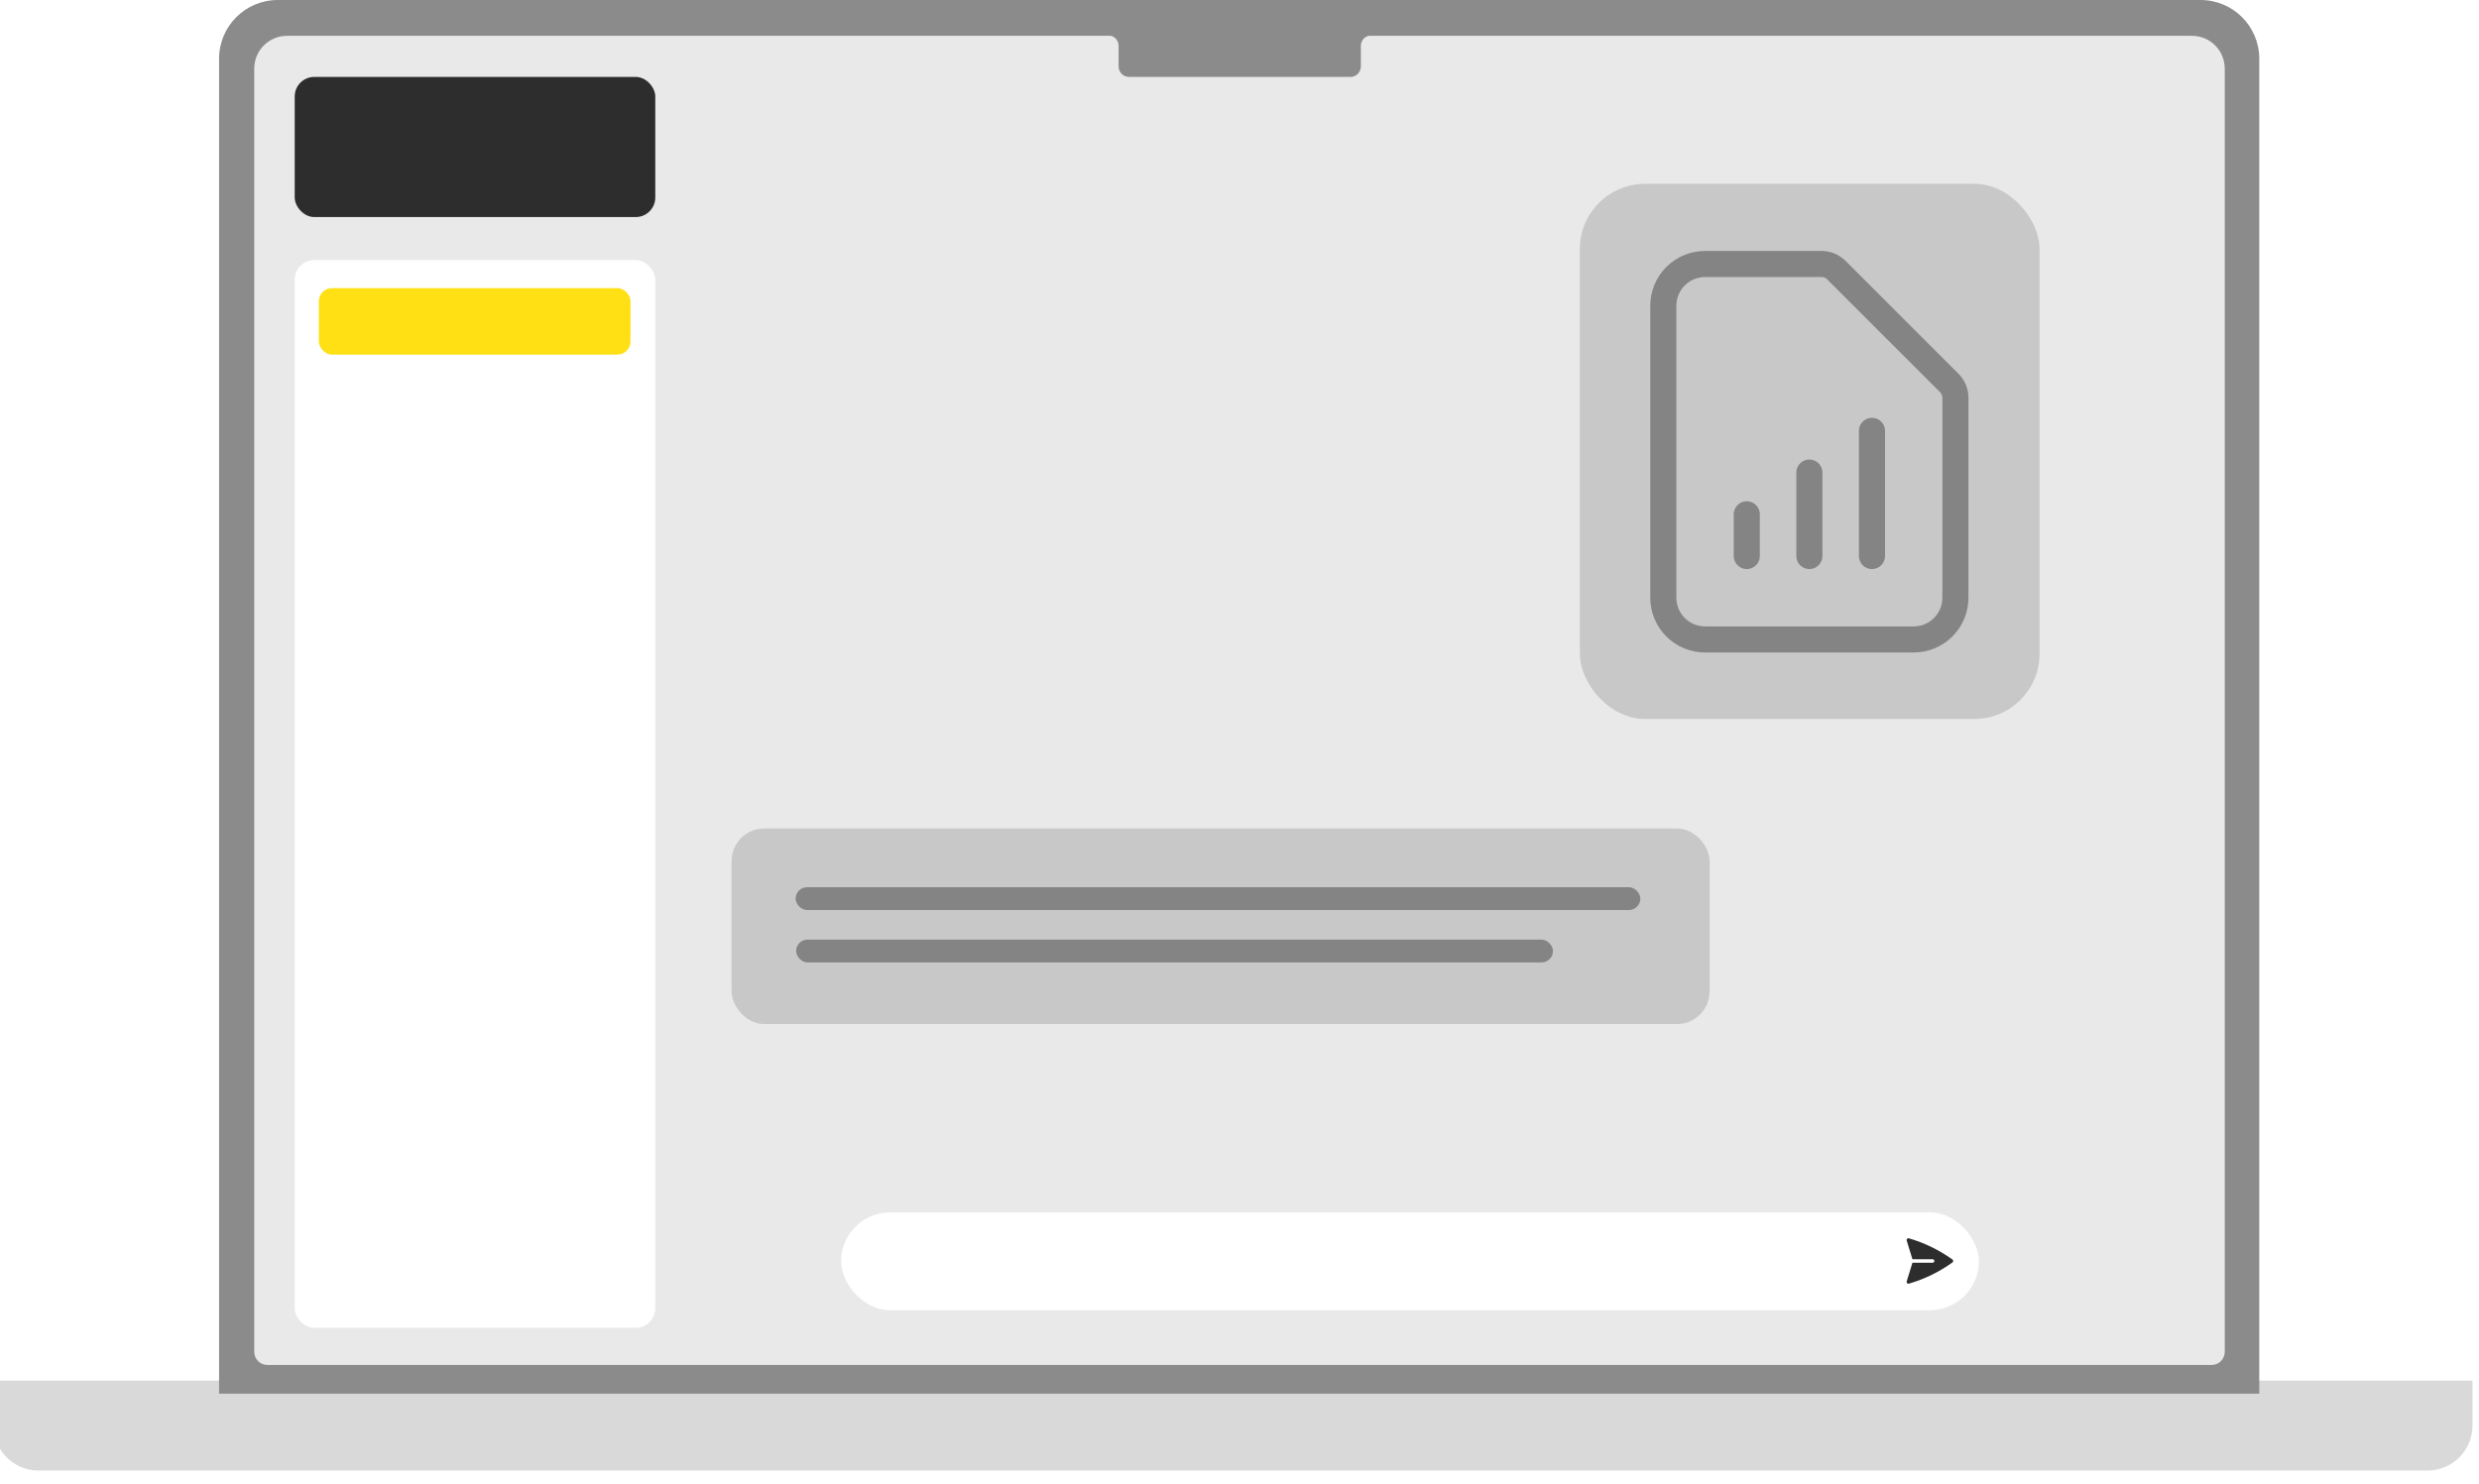
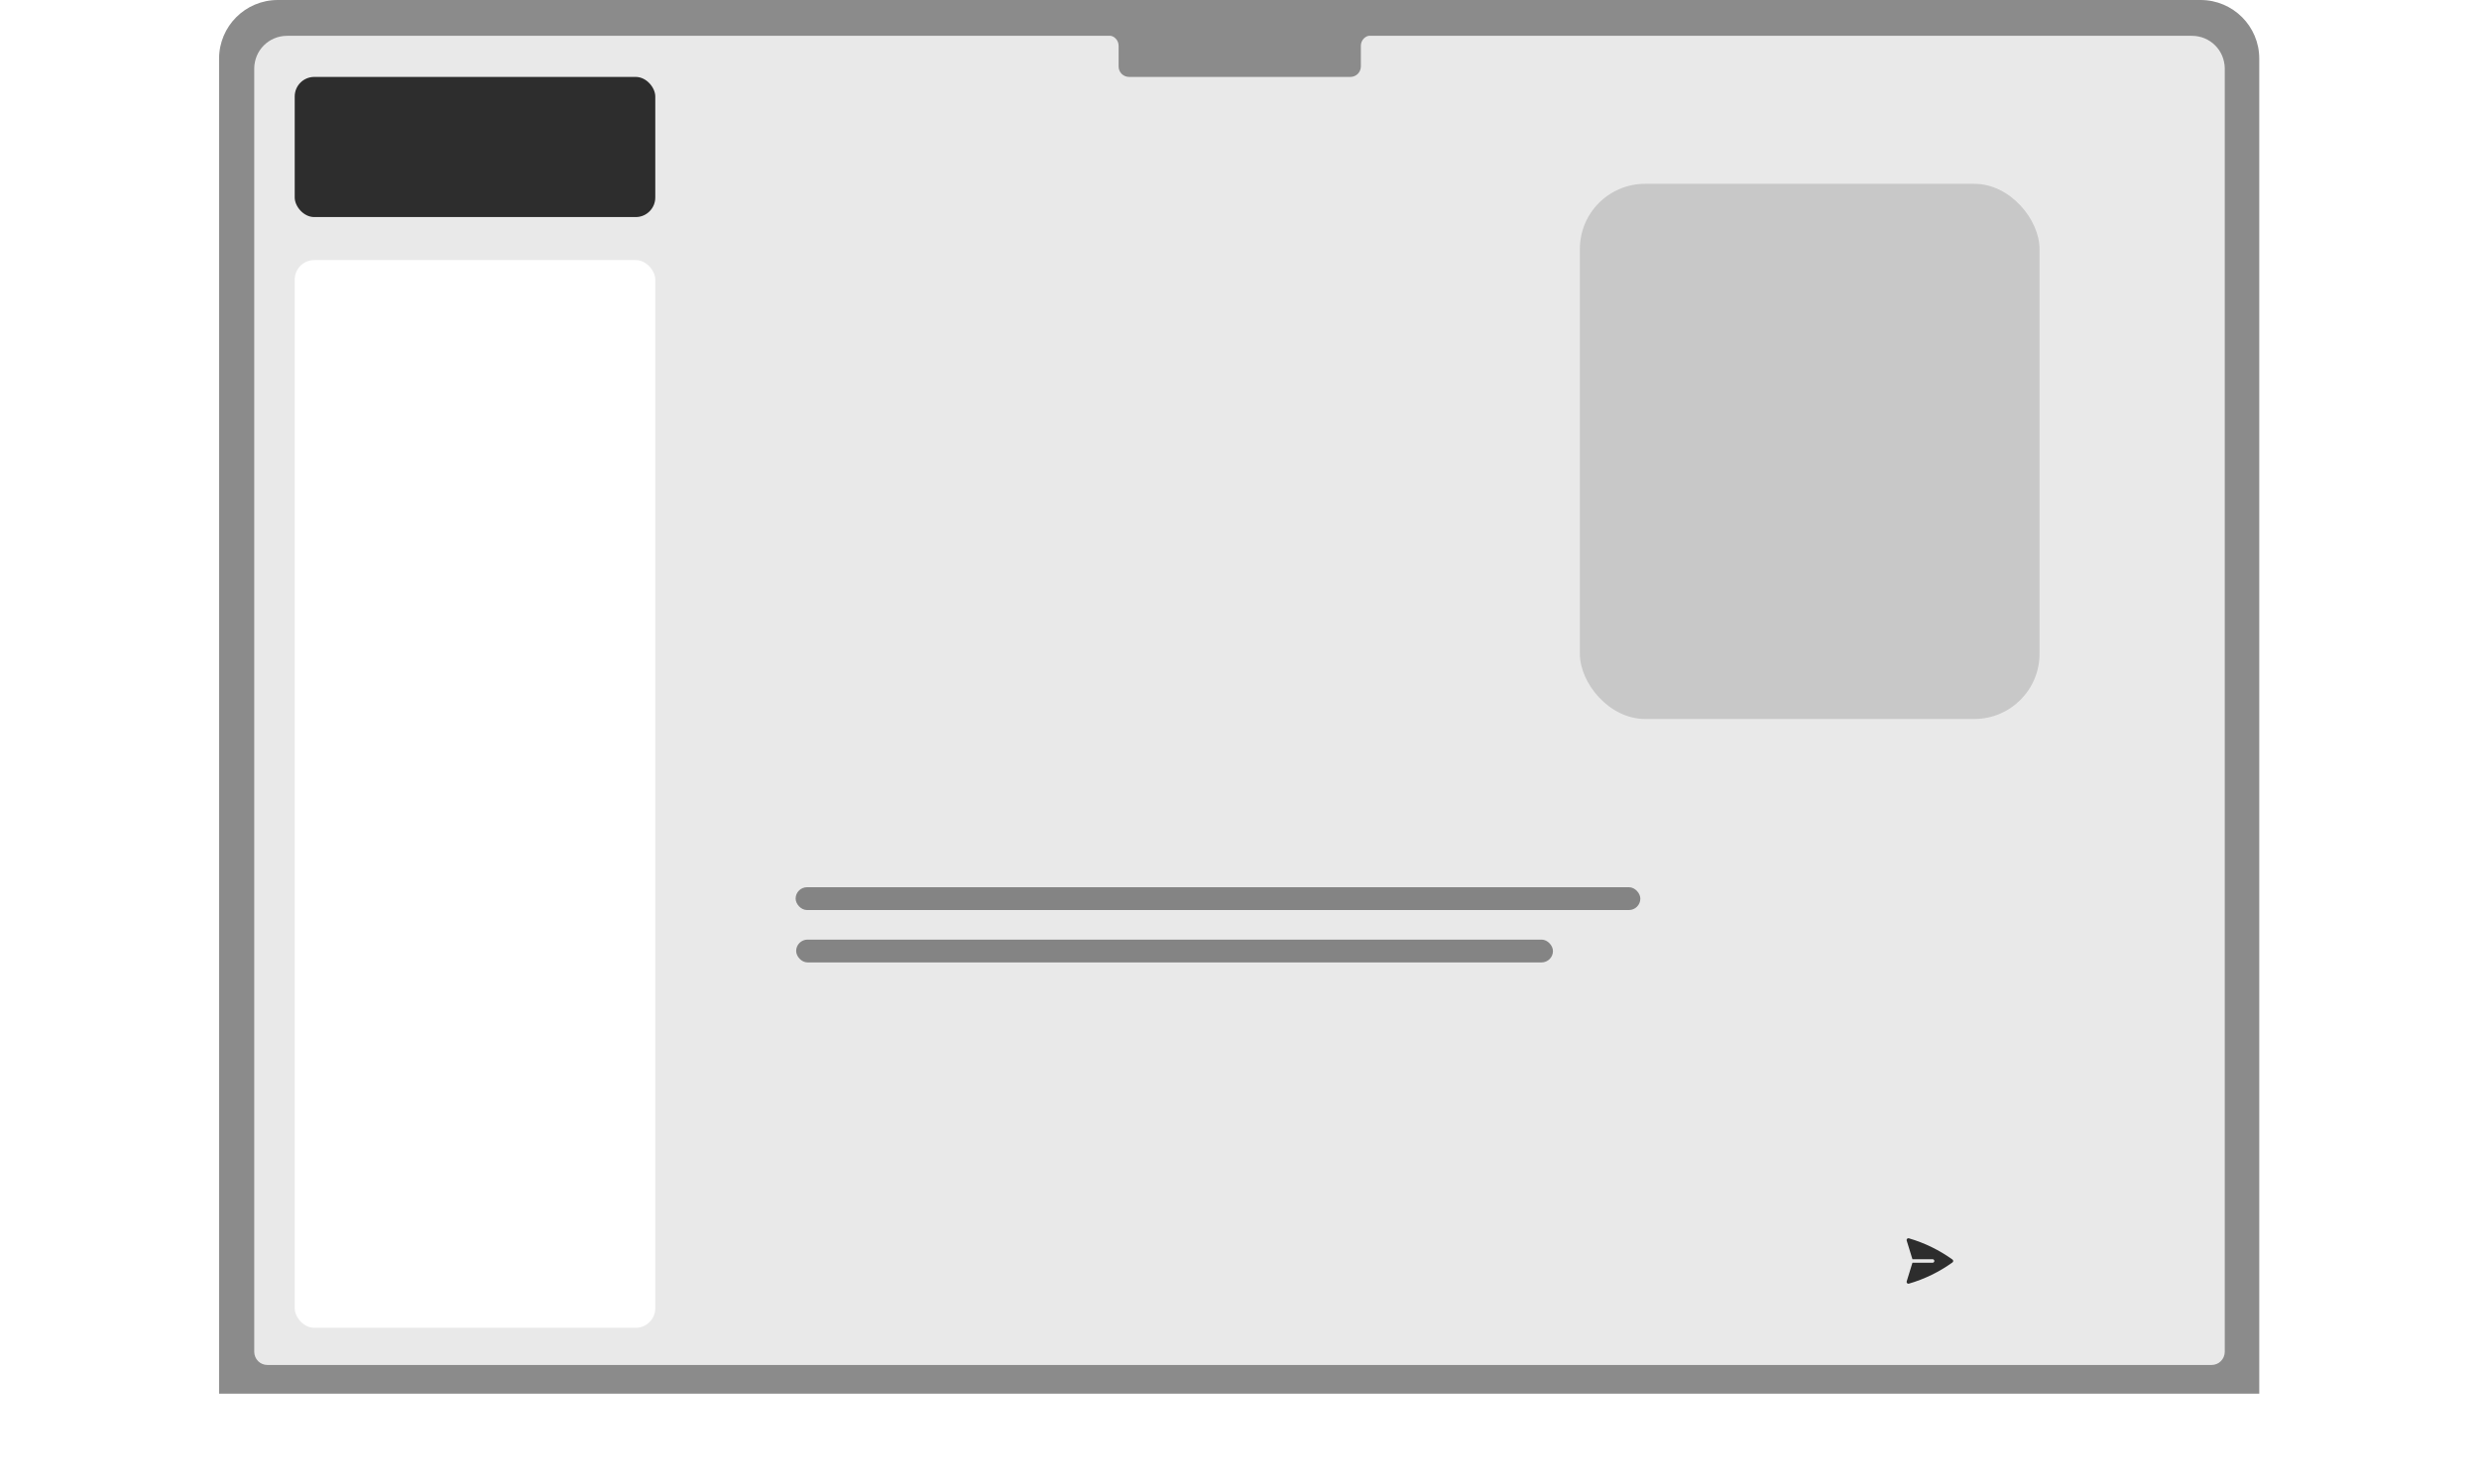
<svg xmlns="http://www.w3.org/2000/svg" width="3802" height="2276" viewBox="0 0 3802 2276" fill="none">
  <path d="M390 91C390 71.118 406.118 55 426 55H3375C3395.43 55 3412 71.566 3412 92V2094H390V91Z" fill="#E9E9E9" />
-   <rect x="1290" y="1860" width="1745" height="150" rx="75" fill="white" />
  <path d="M2927.61 1899.72C2926.65 1899.44 2925.61 1899.71 2924.91 1900.42C2924.21 1901.13 2923.96 1902.17 2924.25 1903.13L2933.07 1931.78H2963.94C2965.44 1931.78 2966.66 1933 2966.66 1934.5C2966.66 1936 2965.44 1937.22 2963.94 1937.22H2933.07L2924.25 1965.87C2923.96 1966.83 2924.21 1967.87 2924.91 1968.58C2925.61 1969.29 2926.65 1969.56 2927.61 1969.28C2951.89 1962.23 2974.44 1951.11 2994.47 1936.71C2995.18 1936.2 2995.6 1935.37 2995.6 1934.5C2995.6 1933.62 2995.18 1932.8 2994.47 1932.29C2974.44 1917.89 2951.89 1906.77 2927.61 1899.72Z" fill="#2D2D2D" />
  <rect x="452" y="118" width="553" height="215" rx="30" fill="#2D2D2D" />
  <rect x="452" y="399" width="553" height="1638" rx="30" fill="white" />
-   <rect x="489" y="442" width="478" height="102" rx="20" fill="#FFE015" />
  <rect x="2423" y="282" width="705" height="821" rx="100" fill="#C8C8C8" />
-   <path d="M2679 853V789M2775 853V725M2871 853V661M2935 981H2615C2598.03 981 2581.75 974.257 2569.75 962.255C2557.74 950.252 2551 933.974 2551 917V469C2551 452.026 2557.74 435.747 2569.75 423.745C2581.75 411.743 2598.03 405 2615 405H2793.75C2802.24 405.002 2810.38 408.374 2816.38 414.376L2989.62 587.624C2995.63 593.624 2999 601.762 2999 610.248V917C2999 933.974 2992.26 950.252 2980.25 962.255C2968.25 974.257 2951.97 981 2935 981Z" stroke="#848484" stroke-width="40" stroke-linecap="round" stroke-linejoin="round" />
-   <rect x="1122" y="1271" width="1500" height="300" rx="50" fill="#C8C8C8" />
  <rect x="1220.25" y="1361.11" width="1295.51" height="35" rx="17.5" fill="#848484" />
  <rect x="1221.05" y="1441.47" width="1160.7" height="35" rx="17.5" fill="#848484" />
  <g filter="url(#filter0_i_4_66)">
-     <path d="M0 2138H3802V2207C3802 2245.11 3771.11 2276 3733 2276H69C30.892 2276 0 2245.11 0 2207V2138Z" fill="#D9D9D9" />
-   </g>
+     </g>
  <path d="M1699.59 54.249H1690.62C1683.1 54.249 1677 48.149 1677 40.624C1677 33.1 1683.1 27 1690.62 27H2149.38C2156.9 27 2163 33.1 2163 40.624C2163 48.149 2156.9 54.249 2149.38 54.249H2103.12C2094.29 54.249 2087.12 61.412 2087.12 70.249V102C2087.12 110.837 2079.96 118 2071.12 118H1731.59C1722.76 118 1715.59 110.837 1715.59 102V70.249C1715.59 61.412 1708.43 54.249 1699.59 54.249Z" fill="#8B8B8B" />
  <path fill-rule="evenodd" clip-rule="evenodd" d="M426 0C376.294 0 336 40.294 336 90V2138H3465V90C3465 40.294 3424.71 0 3375 0H426ZM440 55C412.386 55 390 77.386 390 105V2074C390 2085.05 398.954 2094 410 2094H3392C3403.05 2094 3412 2085.05 3412 2074V105C3412 77.386 3389.61 55 3362 55H440Z" fill="#8B8B8B" />
  <defs>
    <filter id="filter0_i_4_66" x="-10" y="2118" width="3812" height="158" filterUnits="userSpaceOnUse" color-interpolation-filters="sRGB">
      <feFlood flood-opacity="0" result="BackgroundImageFix" />
      <feBlend mode="normal" in="SourceGraphic" in2="BackgroundImageFix" result="shape" />
      <feColorMatrix in="SourceAlpha" type="matrix" values="0 0 0 0 0 0 0 0 0 0 0 0 0 0 0 0 0 0 127 0" result="hardAlpha" />
      <feOffset dx="-10" dy="-20" />
      <feGaussianBlur stdDeviation="10.6" />
      <feComposite in2="hardAlpha" operator="arithmetic" k2="-1" k3="1" />
      <feColorMatrix type="matrix" values="0 0 0 0 0 0 0 0 0 0 0 0 0 0 0 0 0 0 0.25 0" />
      <feBlend mode="normal" in2="shape" result="effect1_innerShadow_4_66" />
    </filter>
  </defs>
</svg>